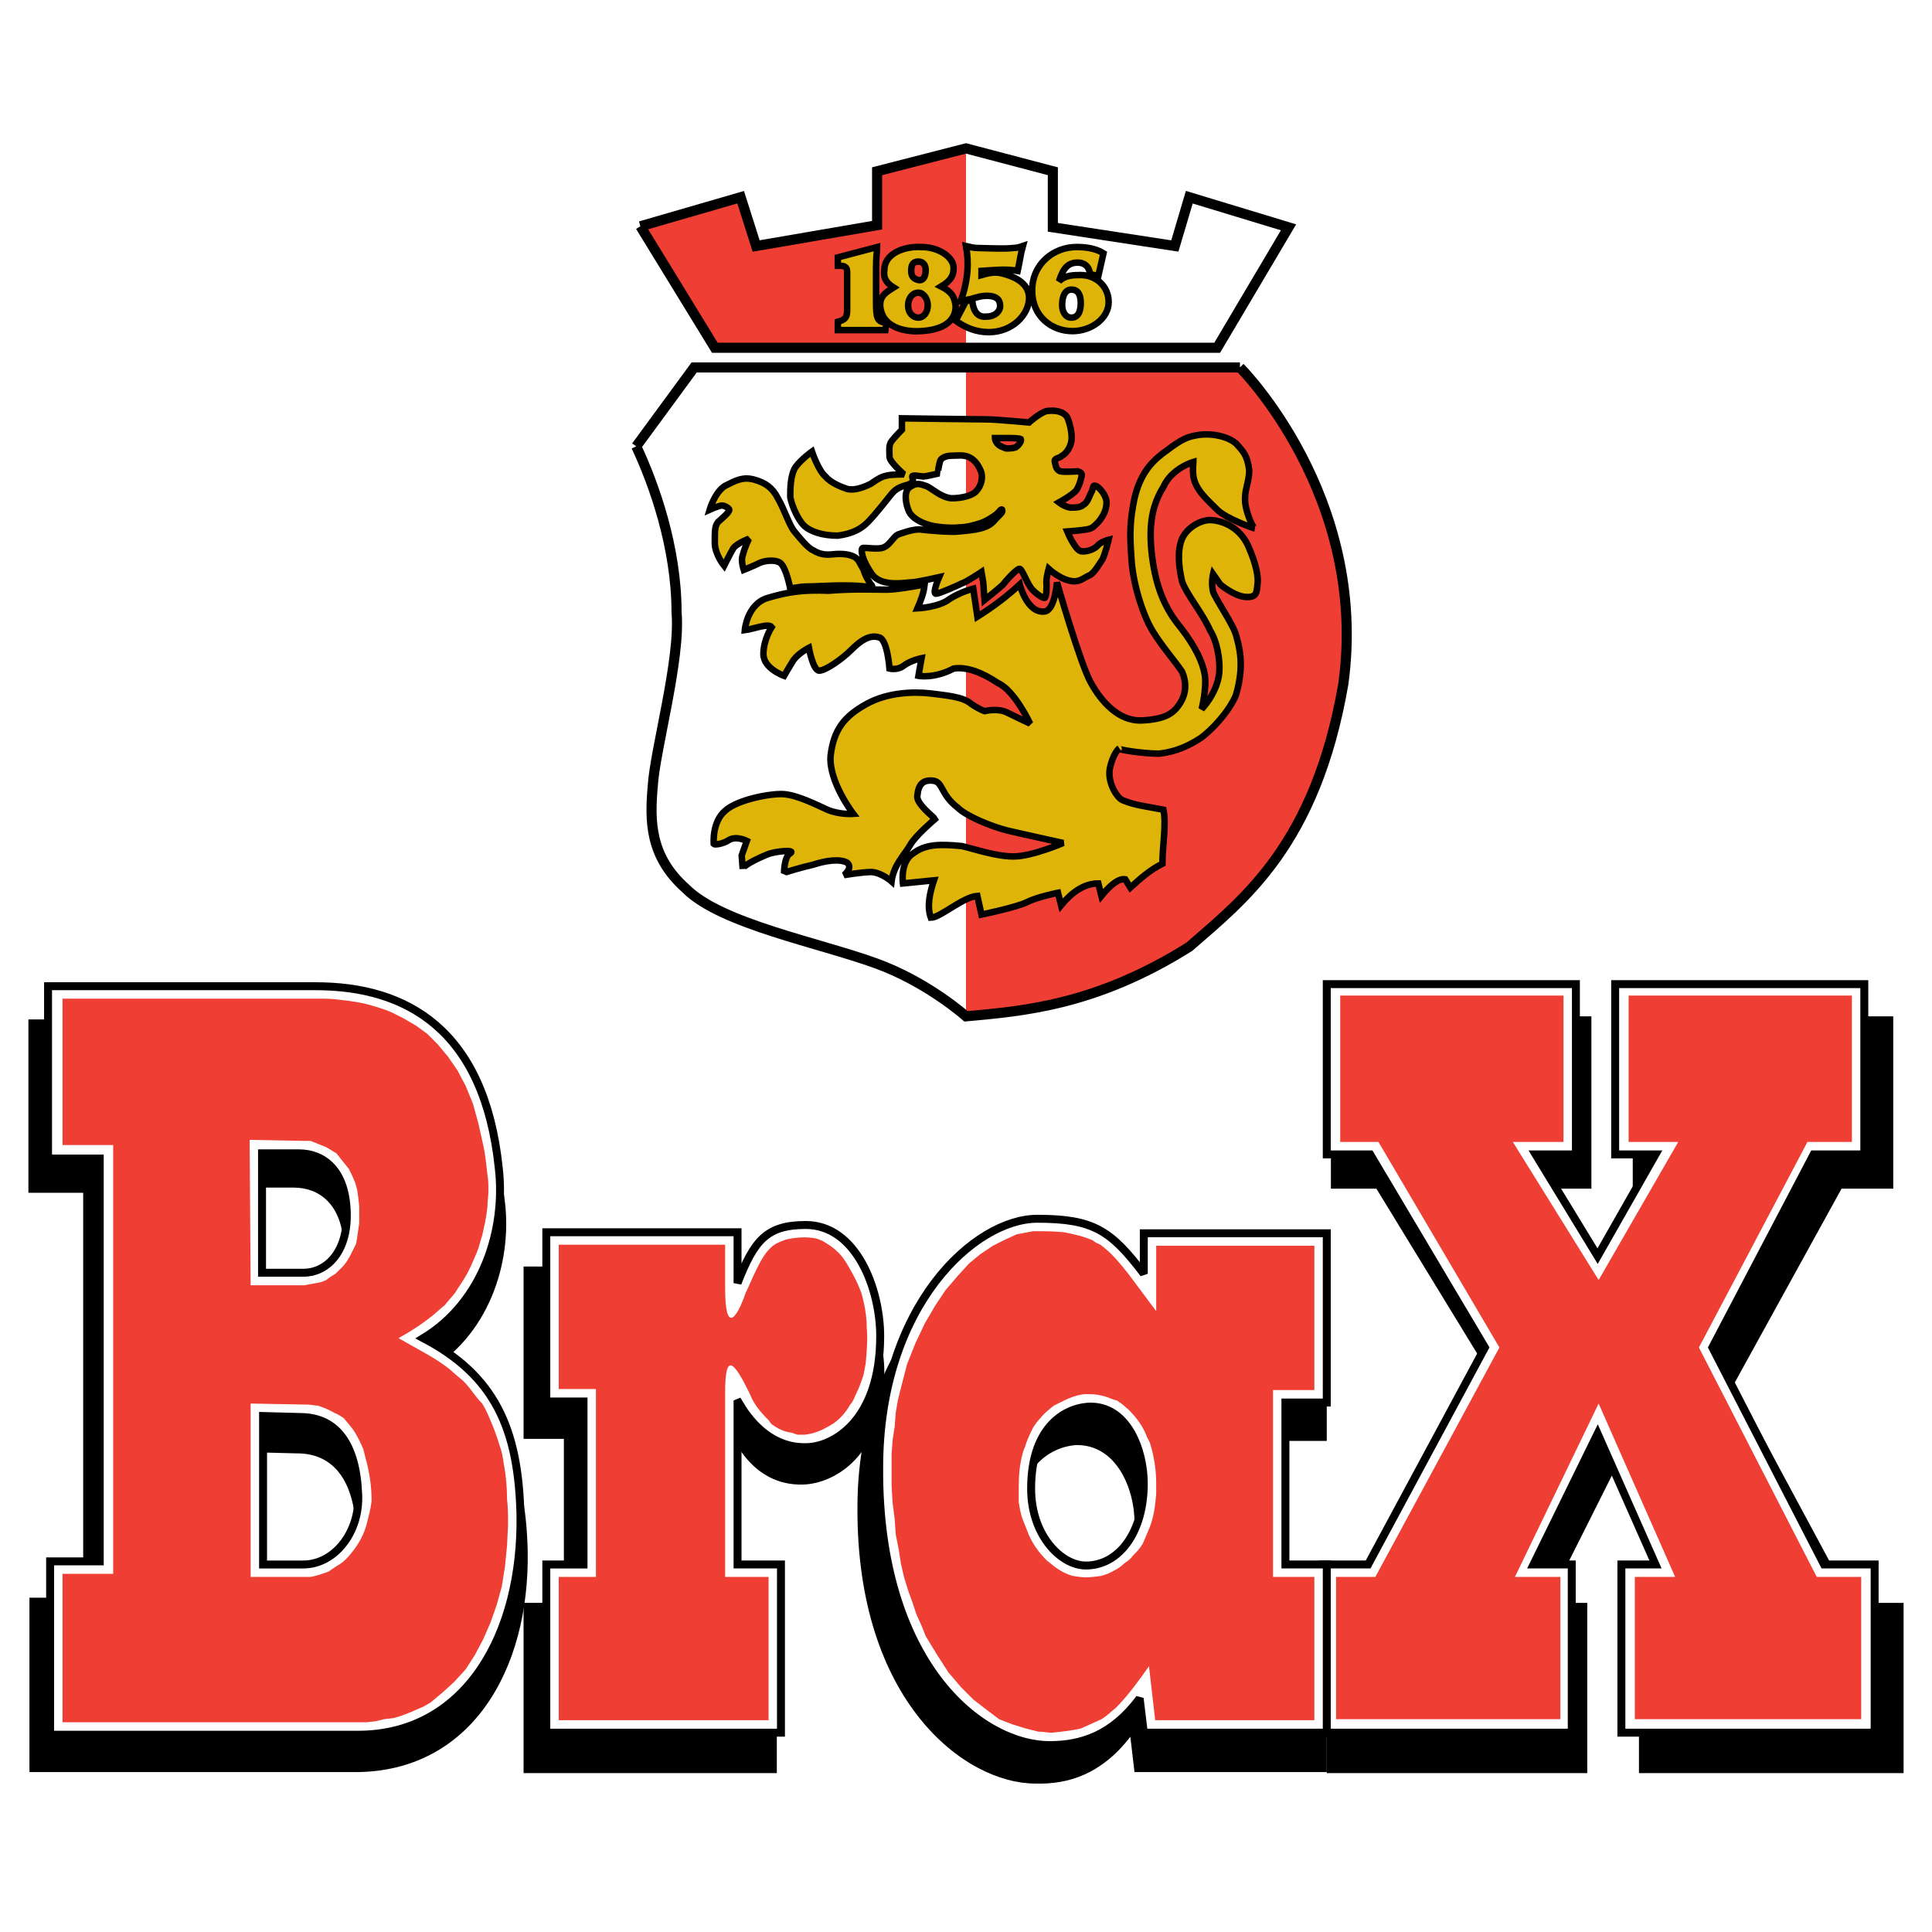
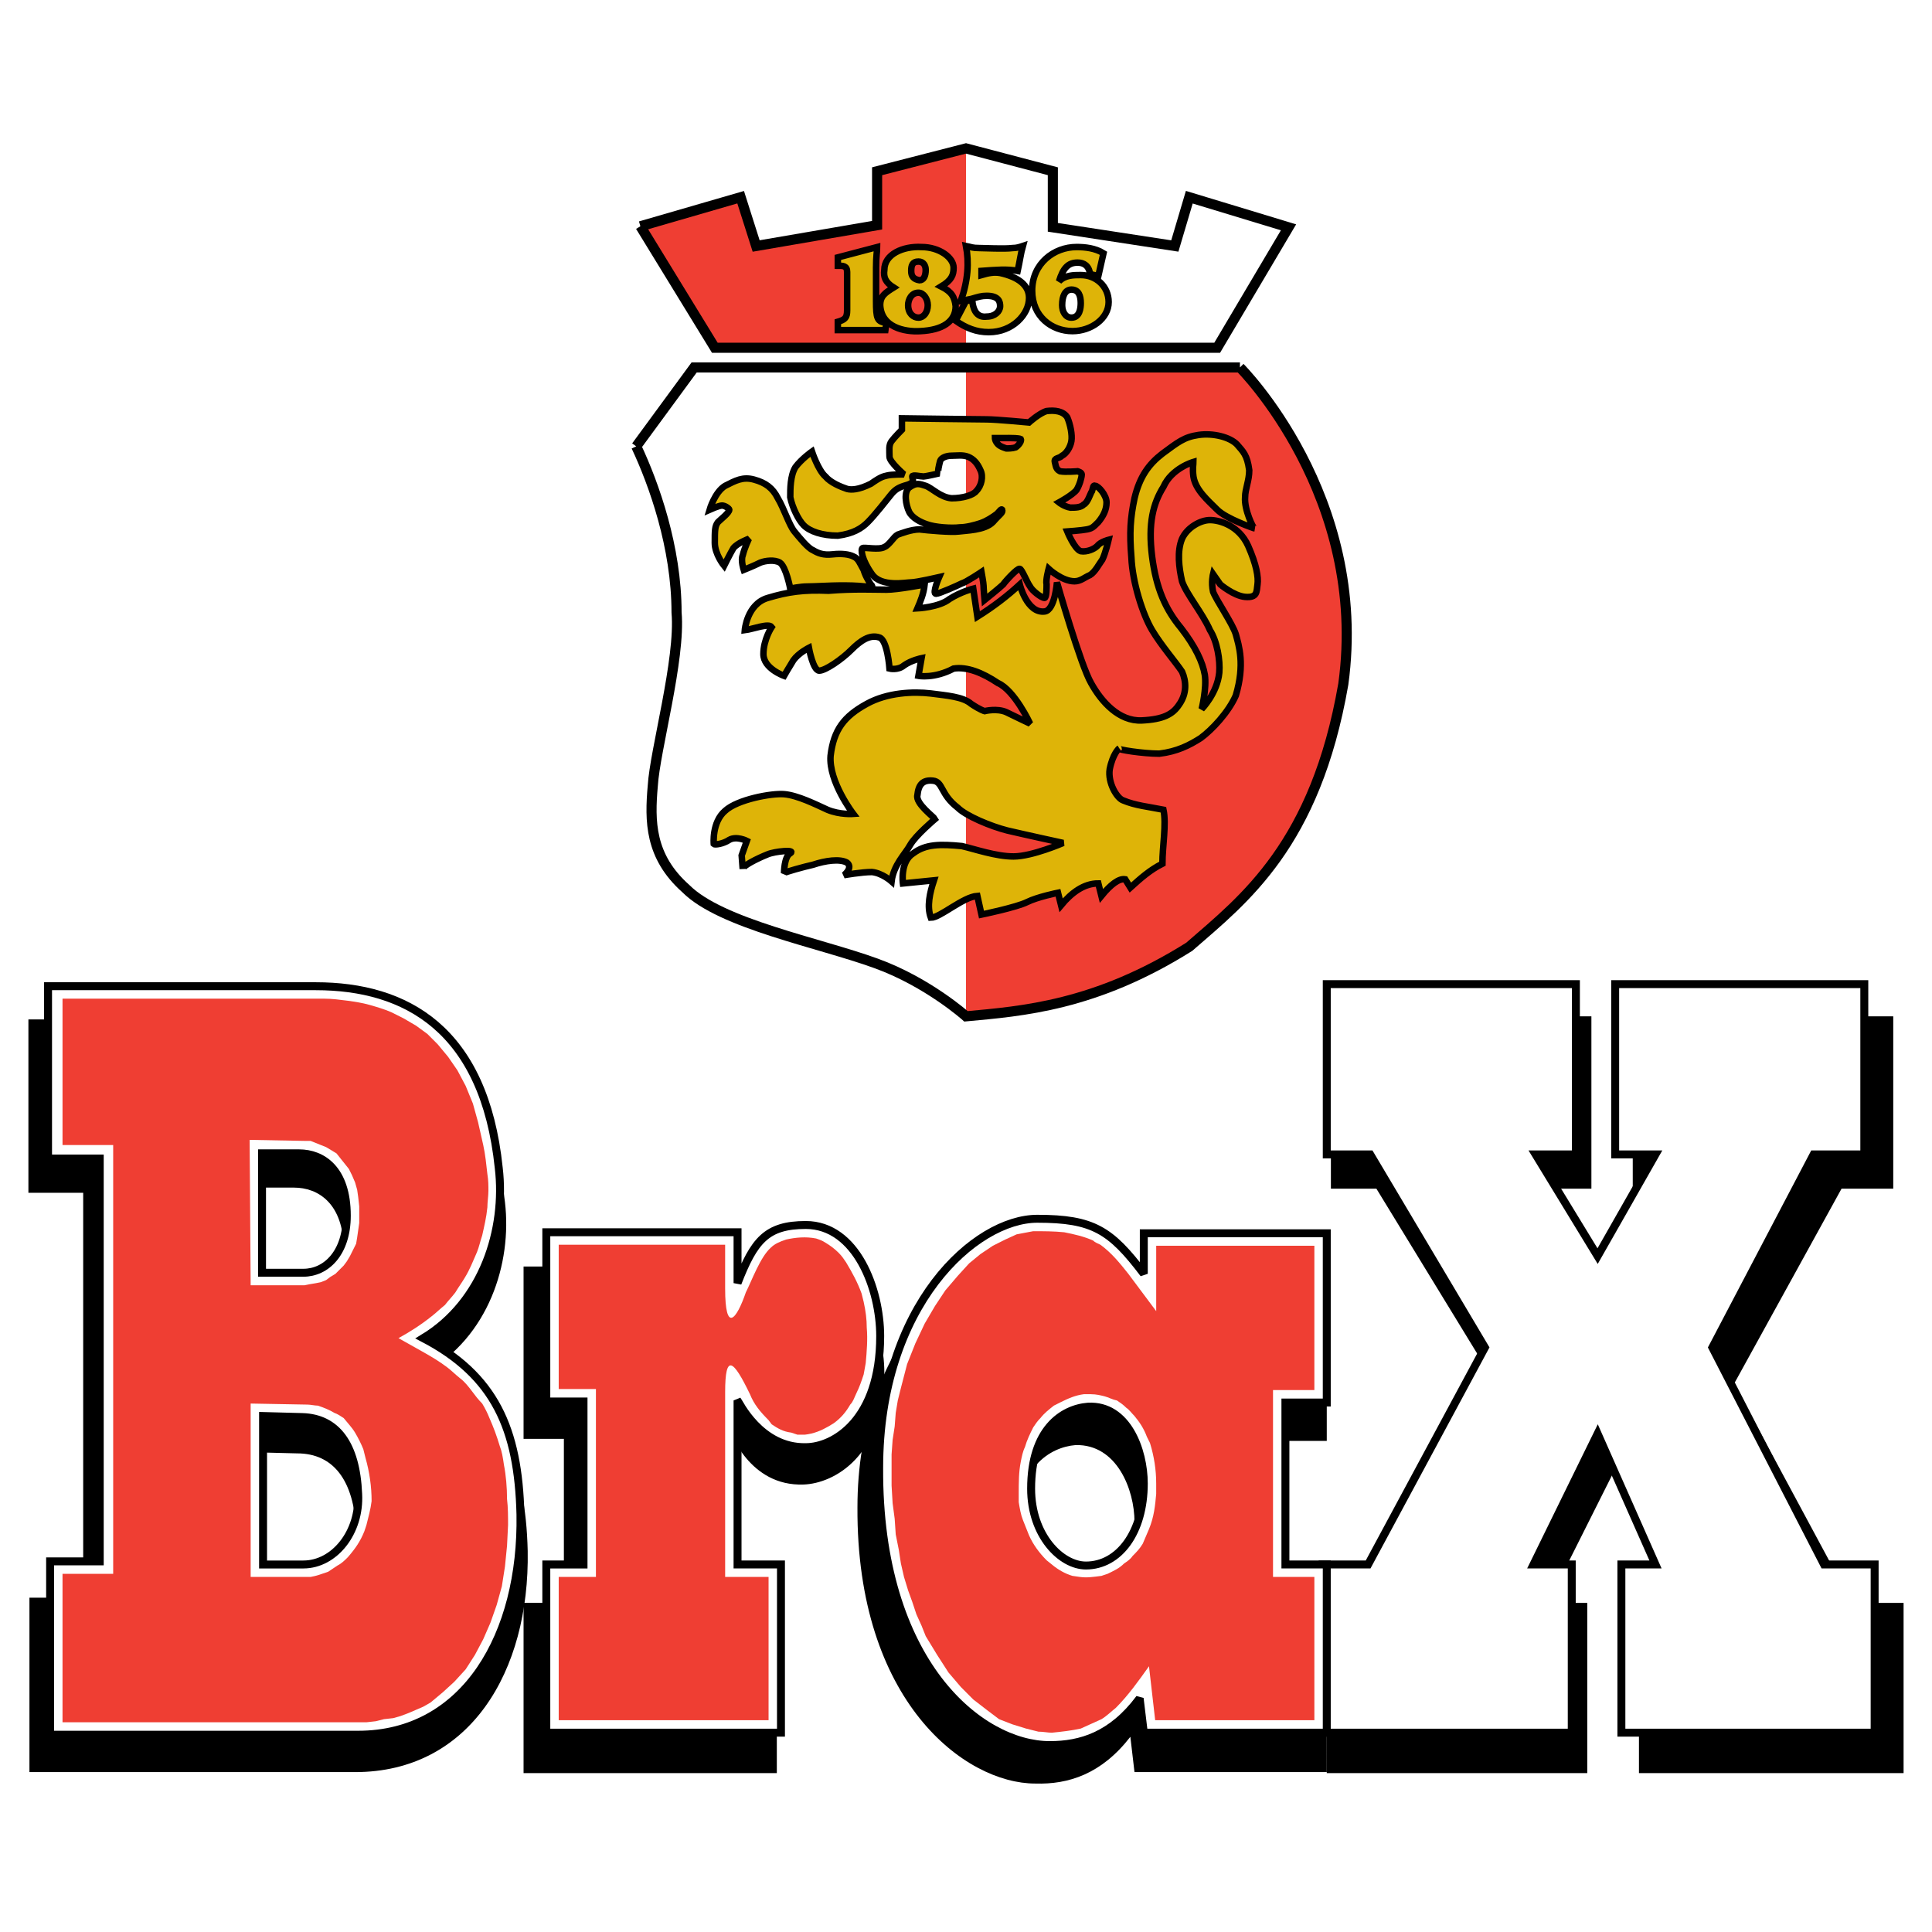
<svg xmlns="http://www.w3.org/2000/svg" version="1.0" id="Layer_1" x="0px" y="0px" width="192.756px" height="192.756px" viewBox="0 0 192.756 192.756" enable-background="new 0 0 192.756 192.756" xml:space="preserve">
  <g>
    <polygon fill-rule="evenodd" clip-rule="evenodd" fill="#FFFFFF" points="0,0 192.756,0 192.756,192.756 0,192.756 0,0  " />
-     <polygon fill-rule="evenodd" clip-rule="evenodd" fill="#FFFFFF" points="63.891,22.575 71.316,34.693 121.439,34.693    128.556,22.679 118.655,19.675 117.211,24.543 105.041,22.679 105.041,17.085 96.378,14.806 87.509,17.085 87.509,22.471    75.442,24.543 73.895,19.675 63.891,22.575 63.891,22.575  " />
    <polygon fill-rule="evenodd" clip-rule="evenodd" fill="#EF3E33" points="63.891,22.575 71.316,34.693 96.378,34.693    96.378,14.806 87.509,17.085 87.509,22.471 75.442,24.543 73.895,19.675 63.891,22.575 63.891,22.575  " />
    <path fill-rule="evenodd" clip-rule="evenodd" fill="#FFFFFF" d="M123.709,36.662c0,0,12.892,12.844,10.313,31.591   c-2.785,16.055-9.901,21.441-15.367,26.206c-9.386,5.903-16.708,6.422-22.277,6.94c0,0-3.816-3.418-8.973-5.283   c-5.672-2.071-15.47-3.936-18.977-7.458c-3.61-3.211-3.61-6.733-3.3-10.254c0.206-3.521,2.785-12.637,2.372-17.298   c0-6.525-2.269-12.844-4.022-16.572l0,0l5.775-7.872H123.709L123.709,36.662L123.709,36.662z" />
    <path fill-rule="evenodd" clip-rule="evenodd" fill="#EF3E33" d="M123.709,36.662c0,0,12.892,12.844,10.313,31.591   c-2.785,16.055-9.901,21.441-15.367,26.206c-9.386,5.903-16.708,6.422-22.277,6.94l0,0V36.662H123.709L123.709,36.662   L123.709,36.662z" />
    <path fill-rule="evenodd" clip-rule="evenodd" fill="#DEB408" stroke="#000000" stroke-width="0.648" stroke-miterlimit="2.613" d="   M105.454,58.103c0,0,2.372,8.286,3.403,10.047c1.031,1.865,2.784,3.833,5.054,3.729c2.165-0.104,3.094-0.622,3.713-1.554   c0.825-1.139,0.722-2.382,0.309-3.314c-0.618-0.932-2.062-2.59-2.99-4.144c-0.929-1.553-1.96-4.764-2.063-7.25   c-0.206-2.486-0.103-3.936,0.31-5.904c0.516-2.175,1.444-3.418,2.785-4.454c1.547-1.14,2.166-1.658,3.609-1.865   c1.444-0.207,3.095,0.207,3.816,0.933c0.618,0.725,1.031,1.036,1.237,2.589c0,1.036-0.412,1.864-0.412,2.693   c-0.104,1.243,0.824,3.107,0.928,3.107c0,0-2.784-0.932-3.713-1.865c-0.928-0.932-2.166-1.968-2.372-3.314   c-0.103-0.829,0-1.243,0-1.45c0,0-2.166,0.621-2.991,2.486c-1.031,1.657-1.547,3.625-1.134,6.94   c0.412,3.21,1.341,5.282,2.888,7.146c1.443,1.865,2.166,3.418,2.372,4.661c0.206,1.347-0.31,3.418-0.31,3.418   s1.547-1.554,1.754-3.625c0.103-1.243-0.207-3.107-0.929-4.247c-0.722-1.657-2.372-3.625-2.785-4.868   c-0.309-1.346-0.516-3.003,0-4.247c0.517-1.139,1.856-1.864,2.785-1.864s2.888,0.518,3.815,2.589   c0.826,1.865,1.031,3.107,0.929,3.833s0,1.347-1.237,1.243c-1.135-0.104-2.476-1.243-2.476-1.243l0,0l-0.722-1.036l0,0   c0,0-0.206,0.829,0,1.761c0.31,0.829,1.959,3.211,2.269,4.247c0.31,1.139,0.929,3.004,0,6.111   c-0.722,1.657-2.372,3.418-3.507,4.247c-1.134,0.725-2.372,1.347-4.125,1.554c-1.65,0-4.229-0.414-4.022-0.518   c0,0-0.618,0.518-0.928,2.072c-0.206,1.347,0.722,2.9,1.341,3.107c1.237,0.518,2.475,0.622,4.021,0.932   c0.31,1.45-0.103,3.625-0.103,5.386c-1.238,0.621-2.166,1.45-3.197,2.382l0,0l-0.516-0.829l0,0   c-0.619-0.104-1.444,0.518-2.372,1.657l0,0l-0.31-1.243l0,0c-1.443,0-2.682,0.932-3.713,2.175l0,0l-0.31-1.243l0,0   c0,0-2.062,0.415-3.094,0.933c-1.031,0.518-4.538,1.243-4.538,1.243l0,0l-0.413-1.864l0,0c-1.443,0.104-3.712,2.175-4.641,2.175   c-0.413-1.14-0.103-2.486,0.31-3.729l0,0l-3.094,0.311l0,0c0,0-0.31-2.175,1.031-3.004c1.238-0.932,2.682-0.932,4.847-0.725   c1.341,0.311,3.404,1.036,5.157,1.036c1.856,0,4.95-1.347,4.95-1.347s-3.815-0.829-5.569-1.243c-1.65-0.415-4.125-1.45-4.95-2.279   c-1.753-1.347-1.444-2.589-2.475-2.693c-1.031-0.104-1.444,0.414-1.547,1.45c-0.206,0.829,1.65,2.175,1.753,2.382   c0,0-1.959,1.657-2.476,2.59c-0.516,0.932-1.65,1.968-1.856,3.625c0,0-0.928-0.829-1.959-0.932c-1.031,0-2.784,0.311-2.784,0.311   s0.928-0.725,0.309-1.243c-0.722-0.415-2.166-0.207-3.403,0.207c-0.928,0.207-2.785,0.725-2.888,0.829c0,0,0-1.657,0.619-1.968   c0.619-0.414-1.547-0.207-2.269,0.104c-1.031,0.415-2.475,1.14-2.475,1.45l0,0l-0.103-1.346l0.516-1.45l0,0   c0,0-1.031-0.518-1.753-0.104c-0.619,0.414-1.444,0.518-1.547,0.414c0,0-0.206-2.175,1.134-3.314   c1.238-1.139,4.641-1.761,5.879-1.657c1.341,0.104,3.197,1.036,4.332,1.554c1.238,0.518,2.578,0.415,2.578,0.415   s-2.475-3.211-2.269-5.801c0.31-2.589,1.341-3.936,3.609-5.179c2.063-1.14,4.641-1.243,6.395-1.036   c1.547,0.207,3.197,0.311,4.022,1.036c0.928,0.621,1.341,0.725,1.341,0.725s1.237-0.311,2.166,0.104   c0.618,0.311,2.372,1.14,2.372,1.14s-1.547-3.315-3.197-4.04c-1.547-1.036-3.094-1.657-4.435-1.45   c-1.959,1.036-3.507,0.725-3.507,0.725l0,0l0.31-1.761l0,0c0,0-1.031,0.207-1.753,0.725c-0.619,0.518-1.444,0.311-1.444,0.311   s-0.206-2.9-1.031-3.107c-0.928-0.311-1.856,0.311-2.785,1.243s-2.578,2.072-3.197,2.072c-0.619,0-1.031-2.279-1.031-2.279   s-1.031,0.518-1.547,1.243c-0.516,0.829-0.928,1.554-0.928,1.554s-2.062-0.725-2.062-2.175c0-1.45,0.825-2.693,0.825-2.693   c-0.309-0.414-1.856,0.208-2.682,0.311c0,0,0.207-2.589,2.269-3.21c2.063-0.622,3.61-0.829,6.085-0.725   c2.579-0.208,4.538-0.104,5.775-0.104c1.135,0,3.816-0.518,3.816-0.518c-0.104,0.932-0.413,1.657-0.722,2.382   c0,0,2.166-0.104,3.197-0.932c1.135-0.725,2.372-1.036,2.372-1.036l0,0l0.413,2.797l0,0c1.65-1.036,2.991-2.072,4.229-3.211   c0,0,0.722,2.9,2.475,2.693C105.247,60.899,105.454,58.103,105.454,58.103L105.454,58.103L105.454,58.103L105.454,58.103   L105.454,58.103z M70.801,50.852c0,0,0.928-0.414,1.237-0.414c0.31,0,0.722,0.311,0.722,0.414c0,0.311-0.825,0.933-1.134,1.243   c-0.31,0.415-0.31,0.829-0.31,2.072c0,1.139,0.928,2.278,0.928,2.278s0.619-1.243,0.928-1.761c0.413-0.518,1.547-0.932,1.547-0.932   s-0.413,0.829-0.619,1.657c-0.207,0.518,0.103,1.45,0.103,1.45s1.031-0.415,1.65-0.725c0.516-0.207,1.444-0.311,1.959,0   c0.619,0.415,1.031,2.589,1.031,2.589s1.032-0.207,1.65-0.207c0.722,0,2.475-0.104,3.3-0.104c0.928,0,1.547,0,2.578,0.104   c1.031,0.207,0.516-0.207,0.516-0.207s-0.516-0.725-0.722-1.45c-0.413-0.725-0.516-1.139-1.032-1.346   c-0.412-0.208-1.134-0.311-2.062-0.208s-1.444-0.104-1.959-0.414c-0.516-0.208-1.341-1.243-1.856-1.865s-1.031-2.278-1.65-3.314   c-0.516-1.036-1.237-1.554-2.372-1.864c-1.134-0.311-1.856,0.104-2.888,0.622C71.316,49.091,70.801,50.852,70.801,50.852   L70.801,50.852L70.801,50.852L70.801,50.852L70.801,50.852z M89.984,41.737v1.139l0,0c0,0-0.722,0.725-1.032,1.14   c-0.309,0.414-0.206,0.932-0.206,1.554c0,0.518,1.444,1.761,1.444,1.761s-1.238,0-1.65,0.104c-0.413,0.104-0.619,0.104-1.65,0.829   c-1.237,0.622-1.959,0.622-2.372,0.518c-0.619-0.207-1.65-0.622-2.166-1.243c-0.722-0.621-1.341-2.486-1.341-2.486   s-1.031,0.726-1.65,1.554c-0.516,0.829-0.516,2.175-0.516,3.004c0.207,1.036,0.825,2.279,1.341,2.796   c0.619,0.622,1.856,1.036,3.403,1.036c1.547-0.207,2.372-0.725,2.991-1.347c0.722-0.725,1.856-2.175,2.27-2.693   c0.412-0.518,0.722-0.725,1.34-0.932c1.238-0.311,0.825-0.622,0.825-0.933c0-0.207,0.825,0,1.134,0   c0.207,0,1.547-0.311,1.547-0.311c-0.207-0.104,0-0.829,0.103-1.243c0.104-0.311,0.619-0.518,1.135-0.518   c0.515,0,1.134-0.104,1.65,0.104c0.515,0.208,0.928,0.622,1.237,1.347c0.31,0.621,0.104,1.554-0.412,2.071   c-0.31,0.415-1.34,0.725-2.475,0.725c-1.135-0.104-1.96-1.036-2.579-1.243c-0.619-0.208-0.928-0.311-1.547,0.104   c-0.722,0.414-0.412,1.864-0.103,2.486c0.309,0.622,1.134,1.036,1.753,1.243c0.825,0.311,2.476,0.415,3.301,0.311   c0.619,0,1.443-0.208,2.062-0.414c0.619-0.208,1.238-0.622,1.65-0.933c0.31-0.311,0.413-0.518,0.516-0.415   c0.104,0.311-0.206,0.415-0.928,1.243c-0.825,0.829-2.681,0.829-3.403,0.932c-0.722,0.104-3.094-0.104-3.919-0.207   c-0.825,0-1.856,0.415-2.166,0.518c-0.413,0.207-0.825,1.036-1.341,1.243c-0.516,0.311-1.959,0-2.166,0.104   c-0.206,0.104-0.103,1.14,0.928,2.589c0.928,1.347,3.404,0.829,3.919,0.829s2.785-0.518,2.785-0.518s-0.722,1.657-0.31,1.657   c0.31,0,2.166-0.829,2.578-1.036c0.413-0.104,1.959-1.139,1.959-1.139s0.206,1.139,0.206,1.346c0,0.311,0.104,1.45,0.104,1.45   s1.547-1.243,1.856-1.554c0.206-0.311,1.443-1.657,1.65-1.554c0.206,0,0.722,1.347,1.031,1.761c0.206,0.415,1.134,1.14,1.443,1.14   c0.207,0,0.207-1.036,0.207-1.347c-0.104-0.415,0.206-1.554,0.206-1.554s1.341,1.243,2.578,1.243c0.619,0,1.031-0.414,1.547-0.621   c0.516-0.311,0.929-1.14,1.238-1.554c0.309-0.622,0.618-1.968,0.618-1.968s-0.825,0.208-1.134,0.622   c-0.31,0.311-1.032,0.622-1.65,0.518c-0.619-0.207-1.341-1.968-1.341-1.968s1.443-0.104,1.959-0.207s0.619-0.207,1.135-0.725   c0.516-0.622,0.825-1.243,0.825-1.968c0-0.725-0.825-1.657-1.135-1.657c-0.206-0.104-0.206,0.207-0.31,0.518   c-0.206,0.311-0.412,1.14-0.824,1.347c-0.31,0.311-0.825,0.311-1.341,0.311c-0.619-0.104-1.135-0.518-1.135-0.518   s1.341-0.725,1.753-1.243c0.31-0.518,0.516-1.243,0.516-1.554c0-0.207-0.412-0.311-0.412-0.311s-1.237,0.104-1.753,0   c-0.413-0.207-0.413-0.518-0.517-0.932c-0.103-0.415,0.413-0.311,0.723-0.622c0.412-0.207,0.825-0.829,0.928-1.45   c0.104-0.622-0.103-1.657-0.412-2.382c-0.413-0.622-1.238-0.725-2.062-0.622c-0.723,0.208-1.754,1.14-1.754,1.14   s-3.3-0.311-4.229-0.311C97.409,41.84,89.984,41.737,89.984,41.737L89.984,41.737L89.984,41.737L89.984,41.737L89.984,41.737z    M99.266,43.705c0,0,0,0.311,0.31,0.622c0.206,0.207,0.516,0.311,0.825,0.414c0.206,0,0.618,0,0.928-0.104   c0.31-0.208,0.619-0.622,0.516-0.829c-0.206-0.104-0.928-0.104-1.135-0.104C100.4,43.705,99.575,43.705,99.266,43.705   L99.266,43.705L99.266,43.705L99.266,43.705z" />
    <path fill="none" stroke="#000000" stroke-width="0.216" stroke-miterlimit="2.613" d="M90.087,41.633   c0,0,10.106,0.207,10.932,0.311c0.825,0,1.856,0.104,1.856,0.104" />
    <path fill-rule="evenodd" clip-rule="evenodd" fill="#DEB408" stroke="#000000" stroke-width="0.648" stroke-miterlimit="2.613" d="   M84.518,27.132v3.833l0,0c0,0.725-0.206,0.932-0.928,1.139l0,0v0.829l0,0c0.413,0,0.722,0,1.135,0c0.516,0,2.888,0,3.609,0l0,0   l0.103-0.725l0,0c-0.928-0.104-1.031-0.414-1.031-2.175l0,0v-3.314l0,0c0-1.243,0.104-1.554,0.104-2.071   c-0.825,0.207-3.094,0.829-3.919,1.036l0,0v0.829l0,0C84.105,26.511,84.518,26.511,84.518,27.132L84.518,27.132L84.518,27.132   L84.518,27.132L84.518,27.132z M93.903,28.583c1.031,0.518,1.341,1.036,1.443,1.968c0,1.554-1.341,2.382-3.506,2.486   c-1.65,0.104-3.919-0.414-4.022-2.589c0-0.932,0.516-1.243,1.341-1.761c-0.825-0.518-1.031-1.036-0.928-1.761   c0-1.554,1.856-2.382,3.713-2.279c1.753,0,3.197,1.036,3.197,2.071C95.141,27.443,94.935,27.961,93.903,28.583L93.903,28.583   L93.903,28.583L93.903,28.583L93.903,28.583z M91.737,27.961c0.412,0,0.619-0.414,0.619-1.036c0-0.415-0.207-0.829-0.722-0.829   c-0.619,0-0.722,0.414-0.722,0.932S91.118,27.857,91.737,27.961L91.737,27.961L91.737,27.961L91.737,27.961L91.737,27.961z    M91.634,29.204c-0.722,0-1.031,0.726-1.031,1.243c0,0.829,0.516,1.243,1.031,1.243s0.929-0.518,0.929-1.243   C92.562,29.825,92.149,29.204,91.634,29.204L91.634,29.204L91.634,29.204L91.634,29.204L91.634,29.204z M95.347,32   c1.032,0.725,2.062,1.139,3.3,1.139c2.372,0,4.022-1.76,4.022-3.418c0-1.243-1.031-2.072-2.888-2.486   c-0.619-0.104-1.135,0-1.856,0.207c0-0.207,0-0.207,0-0.414c1.444-0.104,2.578-0.207,3.609,0c0.207-0.932,0.31-1.761,0.516-2.486   c-0.309,0.104-0.618,0.207-1.031,0.207c-0.825,0.104-2.784,0-3.3,0c-0.722,0-0.825-0.104-1.34-0.207   c0.309,1.657,0.206,3.418-0.516,5.489l0,0l1.031-0.207l0,0c0.722-0.207,1.031-0.311,1.547-0.311c1.237,0,1.341,0.622,1.341,1.036   c0,0.518-0.516,1.036-1.341,1.036c-0.825,0.104-1.341-0.414-1.444-1.657l0,0l-0.618,0.103L95.347,32L95.347,32L95.347,32L95.347,32   z M105.97,30.447c0-0.932,0.31-1.554,0.928-1.554c0.723,0,0.929,0.622,0.929,1.347c0,0.518-0.104,1.45-0.929,1.45   C106.279,31.69,105.97,31.068,105.97,30.447L105.97,30.447L105.97,30.447L105.97,30.447L105.97,30.447z M110.095,25.268   c-0.825-0.518-1.856-0.622-2.682-0.622c-2.269,0-4.435,1.657-4.435,4.35c0,2.589,1.96,4.04,4.022,4.04   c1.856,0,3.609-1.243,3.609-2.9c0-1.554-1.237-2.693-2.784-2.693c-0.723,0-1.547,0-2.166,0.622   c0.412-1.347,0.928-1.865,1.856-1.865c0.619,0,1.135,0.311,1.237,1.14l0,0l0.825,0.208L110.095,25.268L110.095,25.268   L110.095,25.268z" />
    <path fill="none" stroke="#000000" stroke-width="1.008" stroke-miterlimit="2.613" d="M123.709,36.662   c0,0,12.892,12.844,10.313,31.591c-2.785,16.055-9.901,21.441-15.367,26.206c-9.386,5.903-16.708,6.422-22.277,6.94   c0,0-3.816-3.418-8.973-5.283c-5.672-2.071-15.47-3.936-18.977-7.458c-3.61-3.211-3.61-6.733-3.3-10.254   c0.206-3.521,2.785-12.637,2.372-17.298c0-6.525-2.269-12.844-4.022-16.572 M63.478,44.534l5.775-7.872h54.456l0,0 M63.891,22.575   l7.426,12.119h50.123l7.116-12.015l-9.9-3.004l-1.444,4.868l-12.17-1.864v-5.594l-8.663-2.279l-8.87,2.279v5.386l-12.067,2.072   l-1.547-4.868L63.891,22.575L63.891,22.575" />
    <polygon fill-rule="evenodd" clip-rule="evenodd" points="189.921,159.92 184.765,159.92 173.007,138.064 183.733,118.592    188.89,118.592 188.89,101.398 162.9,101.398 162.9,118.592 167.129,118.592 161.043,128.846 154.546,118.592 158.774,118.592    158.774,101.398 132.784,101.398 132.784,118.592 137.322,118.592 149.286,138.168 137.013,159.92 132.372,159.92 132.372,176.906    158.362,176.906 158.362,159.92 154.443,159.92 161.043,146.766 167.129,159.92 163.519,159.92 163.519,176.906 189.921,176.906    189.921,159.92 189.921,159.92  " />
    <polygon fill-rule="evenodd" clip-rule="evenodd" fill="#FFFFFF" stroke="#000000" stroke-width="0.792" stroke-miterlimit="2.613" points="   187.033,156.088 181.98,156.088 170.842,134.439 180.948,115.174 186.002,115.174 186.002,98.188 161.146,98.188 161.146,115.174    165.169,115.174 159.394,125.324 153.205,115.174 157.228,115.174 157.228,98.188 132.372,98.188 132.372,115.174 136.704,115.174    148.151,134.439 136.497,156.088 131.959,156.088 131.959,172.867 156.814,172.867 156.814,156.088 152.999,156.088    159.394,143.037 165.169,156.088 161.766,156.088 161.766,172.867 187.033,172.867 187.033,156.088 187.033,156.088  " />
-     <polygon fill-rule="evenodd" clip-rule="evenodd" fill="#EF3E33" points="181.258,157.33 169.501,134.439 180.33,113.932    184.765,113.932 184.765,99.326 162.487,99.326 162.487,113.932 167.438,113.932 159.496,127.707 150.937,113.932 155.99,113.932    155.99,99.326 133.713,99.326 133.713,113.932 137.529,113.932 149.596,134.439 137.22,157.33 133.3,157.33 133.3,171.521    155.681,171.521 155.681,157.33 151.143,157.33 159.496,140.033 167.129,157.33 163.106,157.33 163.106,171.521 185.693,171.521    185.693,157.33 181.258,157.33 181.258,157.33  " />
    <path fill-rule="evenodd" clip-rule="evenodd" d="M112.776,173.281l0.412,3.521h19.184V159.92h-4.435v-16.158h4.435v-16.779   h-19.184v3.936l0,0c-3.403-4.35-5.362-5.49-11.139-5.49c-6.29,0-16.501,8.598-16.501,24.963   c-0.103,19.369,10.727,27.553,17.739,27.553C106.588,178.047,109.889,177.01,112.776,173.281L112.776,173.281L112.776,173.281   L112.776,173.281L112.776,173.281z M107.311,144.176c4.125-0.104,5.878,4.455,5.878,7.664c0,4.973-2.578,8.184-6.085,8.184   c-2.578,0-5.672-3.004-5.672-7.664C101.432,146.455,104.731,144.383,107.311,144.176L107.311,144.176L107.311,144.176   L107.311,144.176z" />
    <path fill-rule="evenodd" clip-rule="evenodd" fill="#FFFFFF" stroke="#000000" stroke-width="0.792" stroke-miterlimit="2.613" d="   M113.704,169.449l0.413,3.418h18.255v-16.779h-4.126V139.93h4.126v-16.885h-18.255v4.041l0,0c-3.301-4.352-5.054-5.49-10.623-5.49   c-6.188,0-15.779,8.598-15.779,24.859c-0.103,19.473,10.106,27.654,17.017,27.654C107.826,174.109,110.92,173.178,113.704,169.449   L113.704,169.449L113.704,169.449L113.704,169.449L113.704,169.449z M108.548,140.344c3.919-0.207,5.569,4.35,5.569,7.664   c0,4.869-2.476,8.184-5.775,8.184c-2.476,0-5.467-3.004-5.467-7.666C102.875,142.623,105.97,140.551,108.548,140.344   L108.548,140.344L108.548,140.344L108.548,140.344z" />
    <path fill-rule="evenodd" clip-rule="evenodd" fill="#EF3E33" d="M115.252,171.625h15.883V157.33h-4.126v-18.645h4.126v-14.396   h-15.78v6.525l-2.784-3.729l0,0c-0.825-1.037-1.65-2.072-2.785-2.9c-0.206-0.104-0.516-0.207-0.722-0.414   c-0.928-0.414-1.856-0.621-2.888-0.828c-1.031-0.105-2.062-0.105-3.094-0.105c-0.619,0.105-1.032,0.207-1.65,0.312l0,0   l-1.135,0.518l-1.237,0.621l-1.238,0.828l-1.134,0.932l-1.134,1.244l-1.238,1.449l-1.031,1.555l-1.031,1.76l-0.928,1.969   l-0.825,2.072l-0.619,2.381l-0.31,1.244l-0.206,1.242l-0.104,1.348l-0.206,1.346l-0.104,1.449v1.348v1.76l0.104,1.762l0.206,1.553   l0.104,1.555l0.309,1.553l0.207,1.348l0.309,1.346l0.413,1.348l0.413,1.139l0.413,1.242l0.516,1.141l0.413,1.035l1.134,1.865   l1.135,1.76l1.238,1.451l1.237,1.242l1.341,1.035l1.237,0.934l1.341,0.518l1.341,0.414l1.238,0.311l0,0   c0.516,0,0.928,0.104,1.341,0.104c1.031-0.104,1.959-0.207,2.888-0.414c0.722-0.311,1.341-0.621,2.062-0.932   c0.516-0.311,0.928-0.727,1.443-1.141c1.238-1.242,2.27-2.693,3.301-4.143l0,0L115.252,171.625L115.252,171.625L115.252,171.625   L115.252,171.625z M108.857,139.102c0.516,0,0.928,0.104,1.341,0.207c0.412,0.104,0.722,0.311,1.237,0.414   c0.31,0.207,0.619,0.414,0.928,0.725c0.31,0.207,0.516,0.518,0.825,0.828c0.516,0.621,0.929,1.244,1.238,2.072l0,0l0.309,0.621l0,0   c0.413,1.348,0.619,2.693,0.619,4.039l0,0v1.037l0,0c-0.103,1.139-0.206,2.277-0.722,3.521c-0.206,0.518-0.413,0.932-0.619,1.449   c-0.31,0.518-0.619,0.828-1.031,1.244c-0.206,0.311-0.516,0.518-0.825,0.725c-0.516,0.518-1.031,0.725-1.649,1.035l0,0   l-0.619,0.207l0,0c-0.825,0.104-1.444,0.207-2.166,0.104l0,0l-0.722-0.104l0,0c-0.722-0.207-1.444-0.621-2.062-1.139l0,0   l-0.516-0.414l0,0c-0.723-0.727-1.341-1.555-1.754-2.486c-0.206-0.518-0.412-1.035-0.619-1.553   c-0.206-0.52-0.309-1.141-0.412-1.762l0,0v-0.828l0,0c0-1.141,0-2.176,0.206-3.211c0.104-0.518,0.206-1.037,0.413-1.451   c0.206-0.725,0.516-1.346,0.825-1.967c0.206-0.312,0.412-0.623,0.722-0.934c0.412-0.518,0.825-0.828,1.341-1.242l0,0l0.619-0.311   l0,0c0.824-0.414,1.547-0.725,2.372-0.828l0,0H108.857L108.857,139.102L108.857,139.102z" />
    <path fill-rule="evenodd" clip-rule="evenodd" d="M25.524,159.713V144.9l4.125,0.104l0,0c3.61,0,5.672,2.693,5.879,7.666   c0.206,3.832-2.579,7.043-5.776,7.043l0,0H25.524L25.524,159.713L25.524,159.713L25.524,159.713z M25.421,130.4v-11.912h3.919l0,0   c2.373,0,4.951,1.555,4.951,6.215c0.103,3.729-2.062,5.697-4.538,5.697l0,0H25.421L25.421,130.4L25.421,130.4L25.421,130.4z    M2.938,176.803h32.487l0,0c11.448,0,17.43-10.047,17.224-22.061c-0.206-8.701-2.682-13.984-10.21-17.816   c6.292-3.521,8.664-10.877,7.941-16.986c-1.547-13.984-9.901-18.23-19.286-18.23l0,0H2.834v17.297h5.466v40.396H2.938V176.803   L2.938,176.803L2.938,176.803z" />
    <path fill-rule="evenodd" clip-rule="evenodd" fill="#FFFFFF" stroke="#000000" stroke-width="0.792" stroke-miterlimit="2.613" d="   M26.246,156.088v-14.812l3.919,0.104l0,0c3.404,0.104,5.363,2.693,5.569,7.666c0.206,3.832-2.372,7.043-5.466,7.043l0,0H26.246   L26.246,156.088L26.246,156.088L26.246,156.088z M26.143,126.982V115.07h3.713l0,0c2.269,0,4.744,1.553,4.744,6.215   c0,3.729-2.062,5.697-4.332,5.697l0,0H26.143L26.143,126.982L26.143,126.982L26.143,126.982z M5,173.074h30.734l0,0   c10.726,0,16.398-10.047,16.192-21.959c-0.207-8.596-2.579-13.879-9.695-17.607c5.982-3.625,8.25-10.877,7.529-16.986   c-1.444-13.881-9.282-18.127-18.255-18.127l0,0H4.794v17.193h5.157v40.189H5V173.074L5,173.074L5,173.074z" />
    <path fill-rule="evenodd" clip-rule="evenodd" fill="#EF3E33" d="M25.009,140.033l5.672,0.104l0,0c0.31,0,0.722,0.104,1.032,0.104   c0.619,0.207,1.134,0.414,1.65,0.725c0.309,0.104,0.619,0.311,0.928,0.518c0.413,0.518,0.825,0.934,1.134,1.451   s0.619,1.139,0.825,1.656l0,0l0.206,0.828l0,0c0.413,1.451,0.619,2.902,0.619,4.352c-0.104,0.828-0.31,1.553-0.516,2.383l0,0   l-0.207,0.621l0,0c-0.413,1.035-0.928,1.76-1.65,2.59c-0.31,0.311-0.619,0.621-1.032,0.828c-0.309,0.207-0.619,0.414-0.928,0.621   c-0.619,0.207-1.135,0.414-1.753,0.518l0,0h-0.722h-5.26V140.033L25.009,140.033L25.009,140.033L25.009,140.033z M24.906,113.725   l5.569,0.104h0.516l0.516,0.207l0.516,0.207l0.516,0.207l0.516,0.311l0.516,0.311l0.412,0.518l0.413,0.518l0.413,0.518l0.309,0.623   l0.31,0.725l0.206,0.725l0.104,0.725l0.103,0.934v0.932v0.725l-0.103,0.725l-0.104,0.727l-0.103,0.621l-0.31,0.621l-0.31,0.621   l-0.31,0.518l-0.309,0.416l-0.413,0.414l-0.413,0.414l-0.516,0.311l-0.413,0.311l-0.516,0.207l-0.516,0.104l-0.619,0.104   l-0.516,0.104h-5.363L24.906,113.725L24.906,113.725L24.906,113.725L24.906,113.725z M35.735,171.832h0.825l0.928-0.104   l0.825-0.207l0.929-0.104l0.722-0.207l0.825-0.311l0.722-0.312l0.722-0.311l0.722-0.414l1.238-1.035l1.134-1.037l1.135-1.242   l0.928-1.449l0.825-1.555l0.722-1.656l0.619-1.762l0.516-1.863l0.309-1.969l0.207-2.072l0.103-2.07l0,0c0-0.83,0-1.762-0.103-2.59   c0-1.141-0.104-2.383-0.31-3.418c-0.103-0.727-0.206-1.348-0.413-1.865c-0.31-1.035-0.619-1.863-1.031-2.797   c-0.206-0.518-0.413-0.932-0.722-1.449c-0.413-0.414-0.722-0.828-1.032-1.244c-0.309-0.414-0.722-0.932-1.134-1.242   c-0.516-0.414-0.928-0.828-1.341-1.139c-0.825-0.621-1.547-1.037-2.269-1.451l0,0l-2.578-1.449l0,0   c1.134-0.621,2.269-1.348,3.3-2.176c0.412-0.311,0.825-0.725,1.341-1.139c0.309-0.414,0.722-0.828,1.031-1.244   c0.309-0.518,0.619-0.932,0.928-1.449c0.516-0.828,0.825-1.658,1.238-2.59c0.206-0.518,0.309-1.035,0.516-1.656   c0.206-0.934,0.412-1.762,0.516-2.797c0-0.518,0.103-1.141,0.103-1.658s0-1.035-0.103-1.656c-0.104-0.934-0.207-1.969-0.413-2.9   l0,0l-0.516-2.279l-0.516-1.863l-0.722-1.762l-0.825-1.555l-0.928-1.346l-1.031-1.242l-1.032-1.037l-1.134-0.828l-1.237-0.725   l-1.238-0.621l0,0c-0.722-0.311-1.444-0.52-2.166-0.727c-0.722-0.207-1.444-0.311-2.166-0.414   c-0.825-0.104-1.547-0.207-2.372-0.207l0,0H6.238v14.605h5.054v42.777H6.238v14.812H35.735L35.735,171.832L35.735,171.832z" />
    <path fill-rule="evenodd" clip-rule="evenodd" d="M52.236,176.906h25.268V159.92h-4.641v-17.09l0,0c0-0.104,1.856,5.49,7.323,5.281   c2.991-0.104,8.044-2.795,8.044-11.186c0-4.662-2.578-11.188-8.044-11.188c-4.229,0-5.776,1.555-7.323,5.801l0,0v-5.178H52.236   v17.193h4.022v16.365h-4.022V176.906L52.236,176.906L52.236,176.906z" />
    <path fill-rule="evenodd" clip-rule="evenodd" fill="#FFFFFF" stroke="#000000" stroke-width="0.792" stroke-miterlimit="2.613" d="   M54.505,172.867h23.412v-16.779h-4.332l0,0c0-5.49,0-10.875,0-16.365c0.103,0.104,2.269,4.764,6.807,4.66   c2.785,0,7.425-2.693,7.425-11.082c0-4.662-2.372-11.084-7.425-11.084c-3.919,0-5.157,1.555-6.807,5.801l0,0v-5.074h-19.08v16.883   h3.713v16.262h-3.713V172.867L54.505,172.867L54.505,172.867z" />
    <path fill-rule="evenodd" clip-rule="evenodd" fill="#EF3E33" d="M76.68,171.625V157.33h-4.332v-18.436l0,0   c0-3.938,0.825-3.213,2.476,0.207c0.412,1.035,1.031,1.76,1.856,2.588l0,0l0.309,0.414l0,0c0.619,0.416,1.134,0.727,1.959,0.83l0,0   l0.619,0.207h0.722l0,0c0.928-0.104,1.65-0.414,2.372-0.828l0,0L83.177,142l0,0c0.722-0.518,1.237-1.139,1.65-1.863   c0.309-0.311,0.413-0.725,0.619-1.141c0.31-0.621,0.516-1.242,0.722-1.863l0,0l0.206-1.139l0,0   c0.103-1.141,0.206-2.383,0.103-3.523c0-0.828-0.103-1.656-0.309-2.588l0,0l-0.207-0.83l0,0c-0.413-1.139-0.928-2.07-1.547-3.107   c-0.206-0.311-0.413-0.621-0.722-0.932c-0.413-0.414-0.825-0.725-1.341-1.035c-0.31-0.207-0.619-0.311-0.928-0.414   c-1.031-0.207-2.062-0.104-2.991,0.104c-0.619,0.207-1.134,0.414-1.547,0.828c-1.031,0.932-1.856,3.211-2.476,4.453   c-0.928,2.693-2.062,4.145-2.062-0.414l0,0v-4.35H55.743v14.396h3.713v18.748h-3.713v14.295H76.68L76.68,171.625L76.68,171.625z" />
  </g>
</svg>